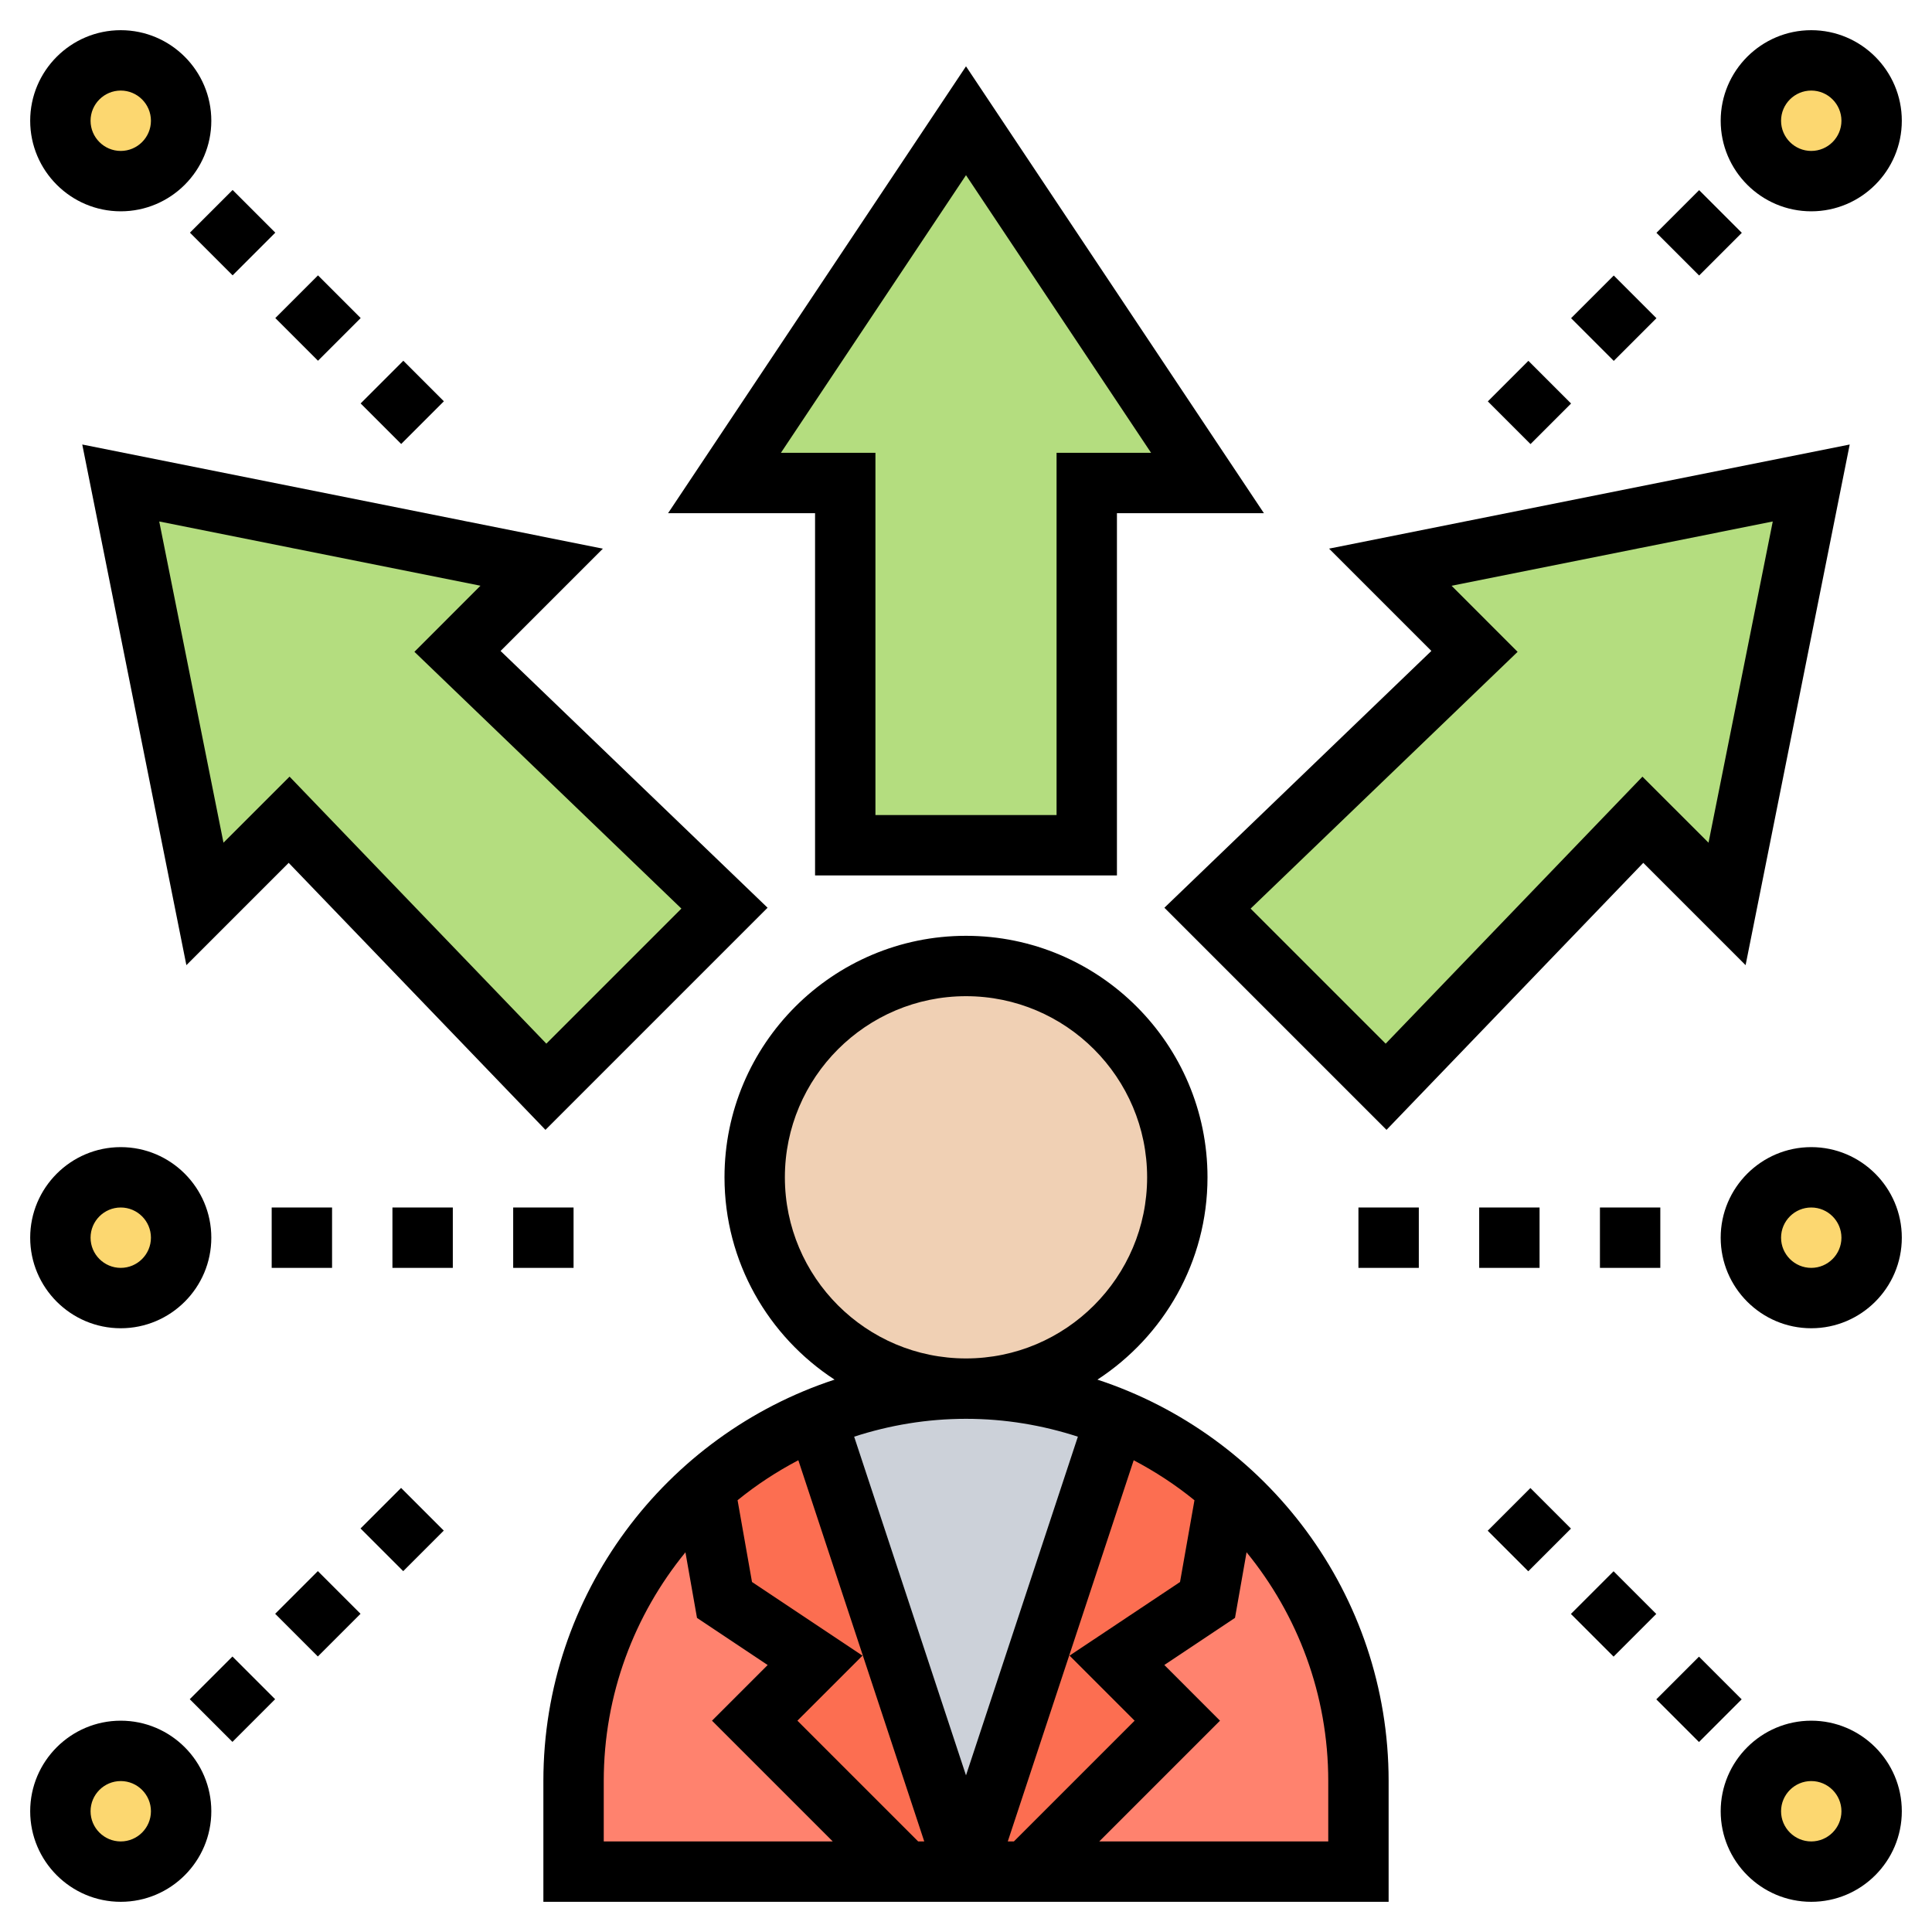
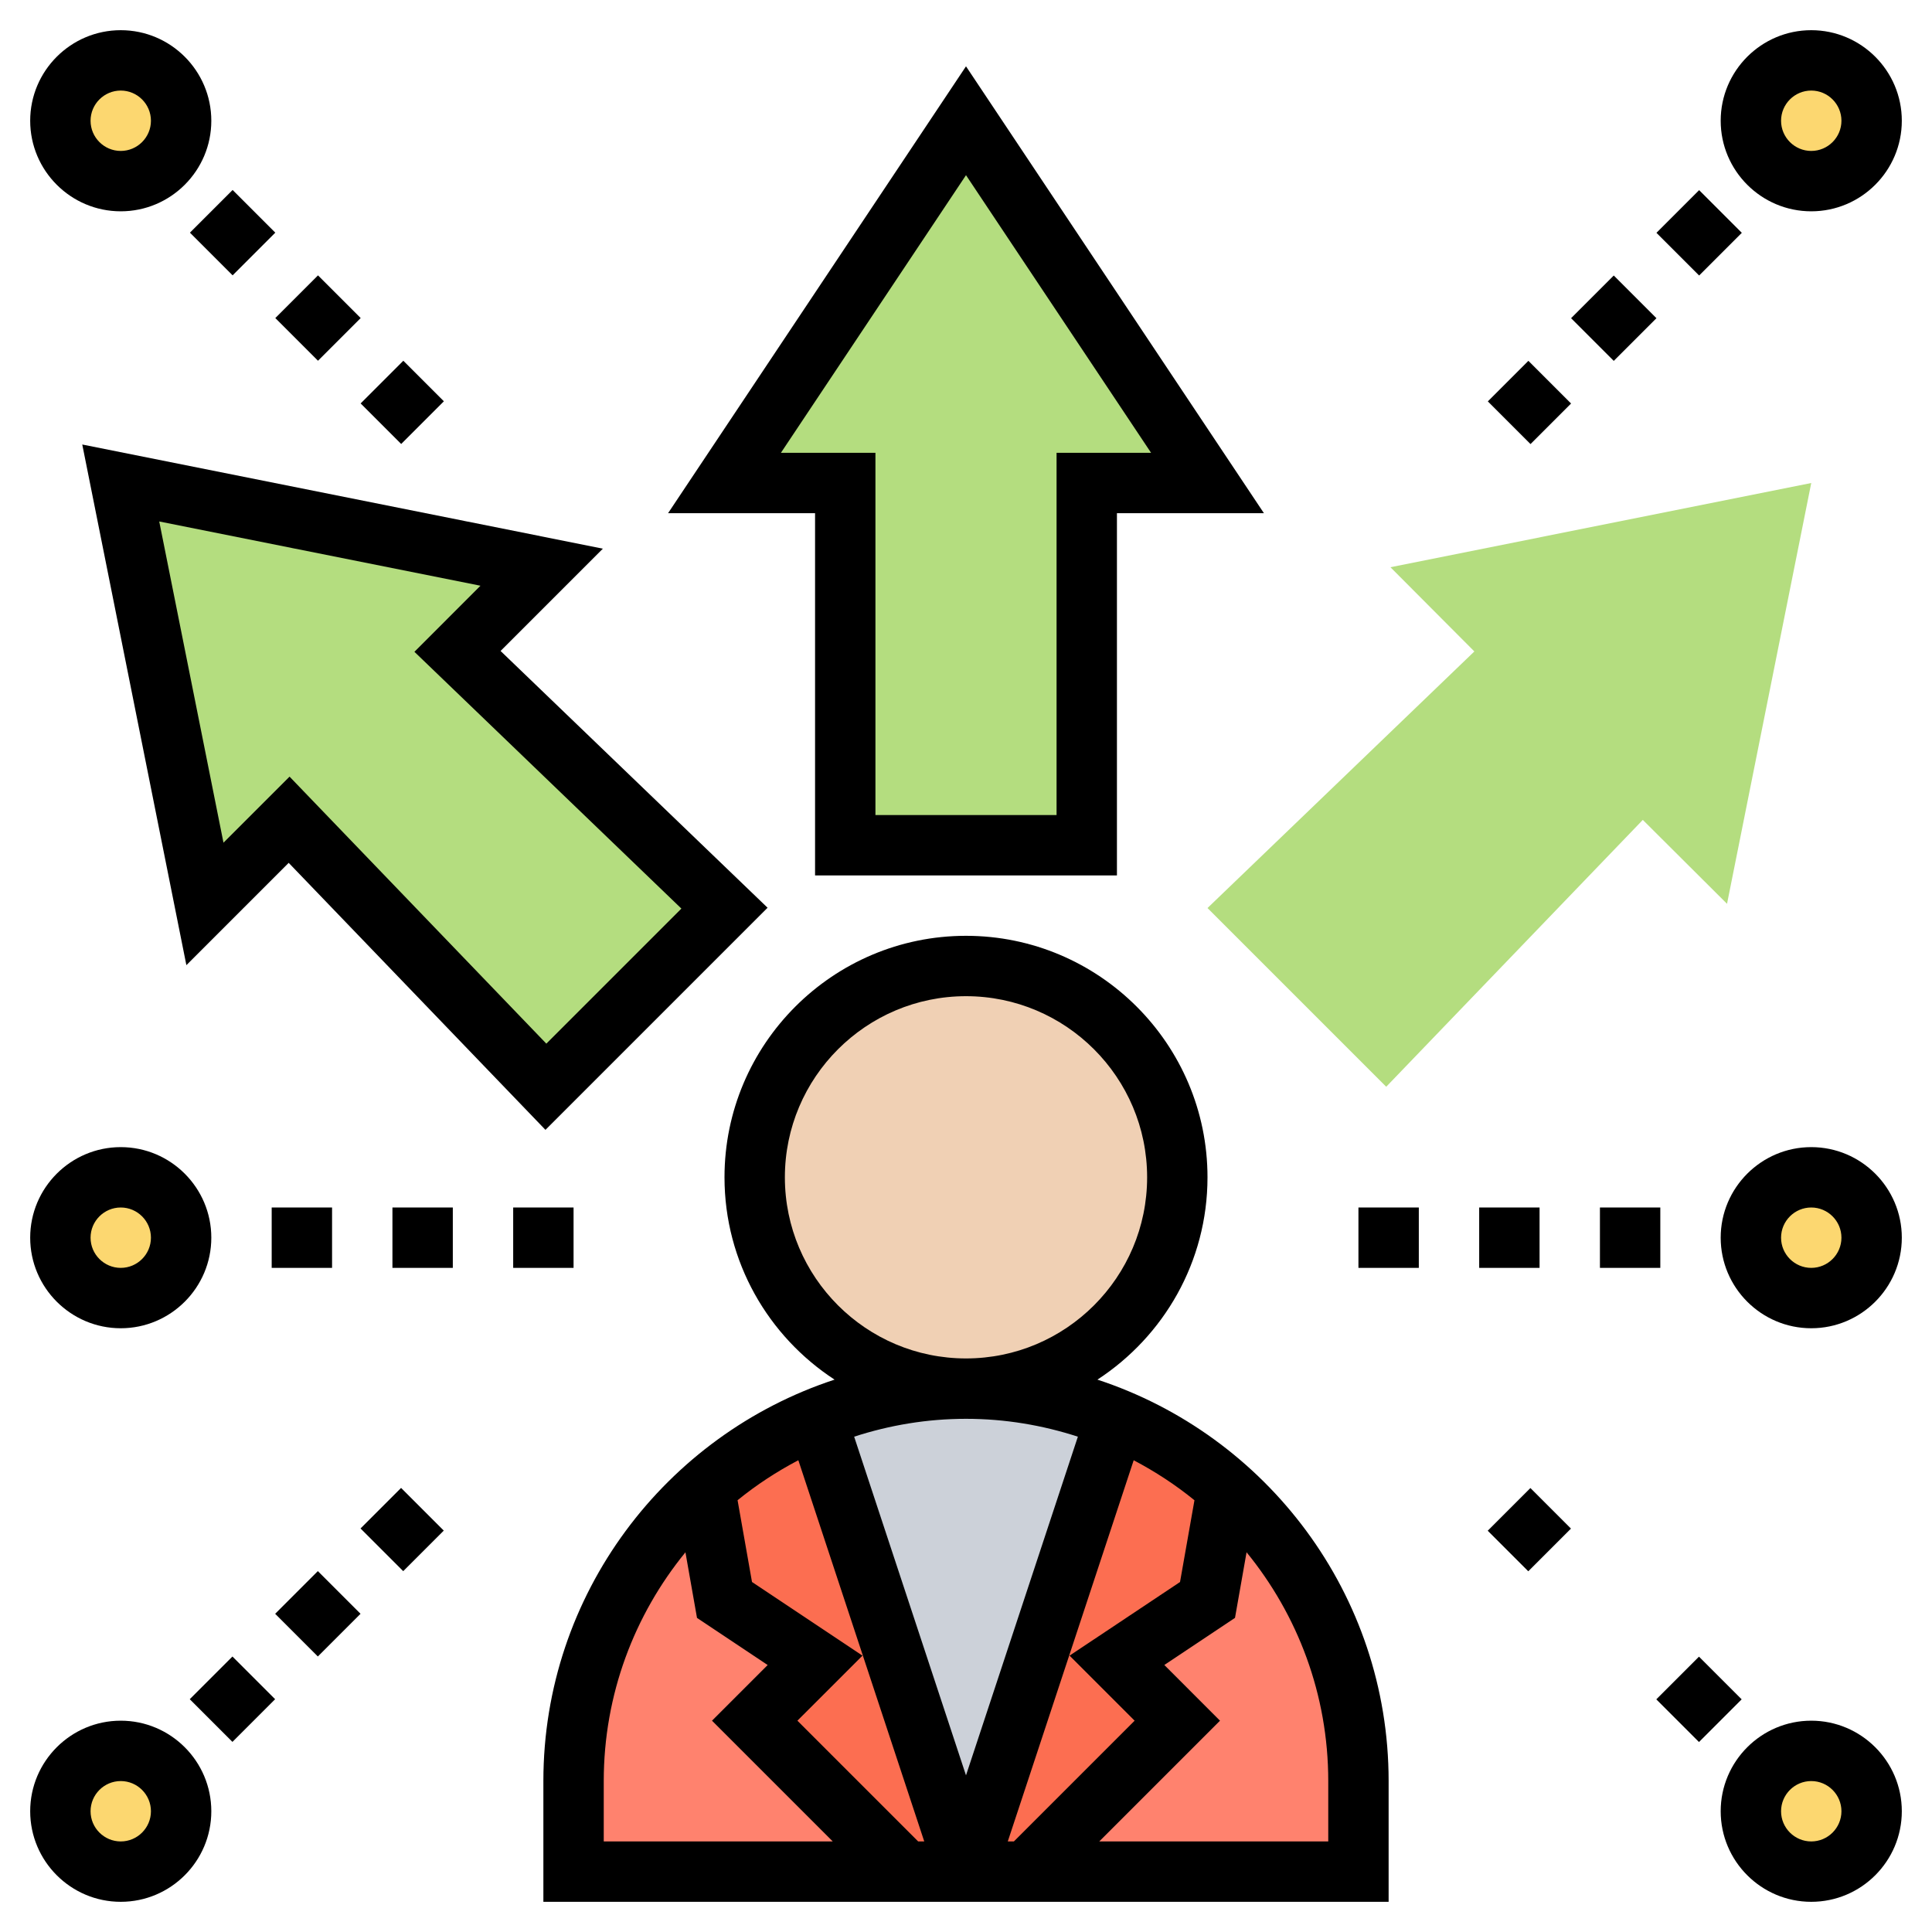
<svg xmlns="http://www.w3.org/2000/svg" id="Layer_5" enable-background="new 0 0 64 64" height="512" viewBox="0 0 64 64" width="512">
  <path d="m24 30.08-5.92 5.92-8.5-8.84-2.79 2.78-2.79-13.94 13.94 2.79-2.78 2.79z" fill="#b4dd7f" />
  <path d="m32 4 8 12h-4v12h-8v-12h-4z" fill="#b4dd7f" />
  <path d="m60 16-2.79 13.94-2.79-2.78-8.5 8.84-5.92-5.92 8.84-8.5-2.78-2.79z" fill="#b4dd7f" />
  <g fill="#fcd770">
    <circle cx="4" cy="41" r="2" />
    <circle cx="4" cy="60" r="2" />
    <circle cx="4" cy="4" r="2" />
    <circle cx="60" cy="4" r="2" />
    <circle cx="60" cy="41" r="2" />
    <circle cx="60" cy="60" r="2" />
  </g>
  <path d="m30 62h-11v-3c0-3.59 1.46-6.84 3.81-9.19.17-.17.35-.35.54-.51l.65 3.7 3 2-2 2z" fill="#ff826e" />
  <path d="m45 59v3h-11l5-5-2-2 3-2 .65-3.7c2.67 2.38 4.35 5.84 4.35 9.7z" fill="#ff826e" />
  <path d="m27.04 46.98 4.96 15.02h-2l-5-5 2-2-3-2-.65-3.7c1.08-.97 2.33-1.75 3.69-2.32z" fill="#fc6e51" />
  <path d="m37 55 2 2-5 5h-2l4.96-15.02c1.36.57 2.61 1.35 3.69 2.32l-.65 3.7z" fill="#fc6e51" />
  <path d="m36.96 46.98-4.96 15.02-4.96-15.02c1.53-.63 3.2-.98 4.96-.98s3.43.35 4.96.98z" fill="#ccd1d9" />
  <circle cx="32" cy="39" fill="#f0d0b4" r="7" />
  <path d="m36.354 45.702c2.191-1.428 3.646-3.897 3.646-6.702 0-4.411-3.589-8-8-8s-8 3.589-8 8c0 2.805 1.455 5.274 3.646 6.702-5.593 1.836-9.646 7.099-9.646 13.298v4h28v-4c0-6.199-4.053-11.462-9.646-13.298zm1.232 11.298-4 4h-.202l4.171-12.627c.716.376 1.391.818 2.013 1.325l-.478 2.708-3.659 2.439zm-12.675-4.595-.478-2.708c.622-.507 1.297-.949 2.013-1.325l4.171 12.628h-.202l-4-4 2.156-2.155zm1.089-13.405c0-3.309 2.691-6 6-6s6 2.691 6 6-2.691 6-6 6-6-2.691-6-6zm9.706 8.592-3.706 11.219-3.705-11.219c1.168-.38 2.412-.592 3.705-.592 1.294 0 2.537.212 3.706.592zm-15.706 11.408c0-2.872 1.017-5.51 2.706-7.578l.383 2.173 2.341 1.561-1.844 1.844 4 4h-7.586zm24 2h-7.586l4-4-1.844-1.845 2.341-1.561.383-2.173c1.689 2.069 2.706 4.707 2.706 7.579z" />
  <path d="m27 29h10v-12h4.869l-9.869-14.803-9.869 14.803h4.869zm-1.131-14 6.131-9.197 6.131 9.197h-3.131v12h-6v-12z" />
  <path d="m2.725 14.725 3.449 17.247 3.389-3.389 8.506 8.845 7.358-7.358-8.845-8.506 3.389-3.389zm19.847 15.373-4.474 4.474-8.506-8.845-2.189 2.188-2.128-10.64 10.641 2.128-2.188 2.189z" />
-   <path d="m38.572 30.07 7.358 7.358 8.506-8.845 3.389 3.389 3.449-17.247-17.247 3.449 3.389 3.389zm20.153-12.795-2.128 10.641-2.189-2.188-8.506 8.845-4.474-4.474 8.845-8.506-2.188-2.189z" />
  <path d="m4 7c1.654 0 3-1.346 3-3s-1.346-3-3-3-3 1.346-3 3 1.346 3 3 3zm0-4c.551 0 1 .449 1 1s-.449 1-1 1-1-.449-1-1 .449-1 1-1z" />
  <path d="m12.328 12.379h2v1.9h-2z" transform="matrix(.707 -.707 .707 .707 -5.521 13.328)" />
  <path d="m9.536 9.536h2v2h-2z" transform="matrix(.707 -.707 .707 .707 -4.364 10.536)" />
  <path d="m6.707 6.707h2v2h-2z" transform="matrix(.707 -.707 .707 .707 -3.192 7.707)" />
  <path d="m4 57c-1.654 0-3 1.346-3 3s1.346 3 3 3 3-1.346 3-3-1.346-3-3-3zm0 4c-.551 0-1-.449-1-1s.449-1 1-1 1 .449 1 1-.449 1-1 1z" />
  <path d="m9.536 52.464h2v2h-2z" transform="matrix(.707 -.707 .707 .707 -34.719 23.109)" />
  <path d="m6.707 55.293h2v2h-2z" transform="matrix(.707 -.707 .707 .707 -37.548 21.938)" />
  <path d="m12.379 49.672h1.9v2h-1.9z" transform="matrix(.707 -.707 .707 .707 -31.927 24.266)" />
  <path d="m60 57c-1.654 0-3 1.346-3 3s1.346 3 3 3 3-1.346 3-3-1.346-3-3-3zm0 4c-.551 0-1-.449-1-1s.449-1 1-1 1 .449 1 1-.449 1-1 1z" />
-   <path d="m52.464 52.464h2v2h-2z" transform="matrix(.707 -.707 .707 .707 -22.146 53.464)" />
  <path d="m49.672 49.722h2v1.9h-2z" transform="matrix(.707 -.707 .707 .707 -20.989 50.672)" />
  <path d="m55.293 55.293h2v2h-2z" transform="matrix(.707 -.707 .707 .707 -23.317 56.293)" />
  <path d="m60 7c1.654 0 3-1.346 3-3s-1.346-3-3-3-3 1.346-3 3 1.346 3 3 3zm0-4c.551 0 1 .449 1 1s-.449 1-1 1-1-.449-1-1 .449-1 1-1z" />
  <path d="m55.293 6.707h2v2h-2z" transform="matrix(.707 -.707 .707 .707 11.038 42.063)" />
  <path d="m52.464 9.536h2v2h-2z" transform="matrix(.707 -.707 .707 .707 8.21 40.891)" />
  <path d="m49.722 12.328h1.9v2h-1.9z" transform="matrix(.707 -.707 .707 .707 5.417 39.734)" />
  <path d="m60 38c-1.654 0-3 1.346-3 3s1.346 3 3 3 3-1.346 3-3-1.346-3-3-3zm0 4c-.551 0-1-.449-1-1s.449-1 1-1 1 .449 1 1-.449 1-1 1z" />
  <path d="m53 40h2v2h-2z" />
  <path d="m49 40h2v2h-2z" />
  <path d="m45 40h2v2h-2z" />
  <path d="m4 44c1.654 0 3-1.346 3-3s-1.346-3-3-3-3 1.346-3 3 1.346 3 3 3zm0-4c.551 0 1 .449 1 1s-.449 1-1 1-1-.449-1-1 .449-1 1-1z" />
  <path d="m9 40h2v2h-2z" />
  <path d="m13 40h2v2h-2z" />
  <path d="m17 40h2v2h-2z" />
</svg>